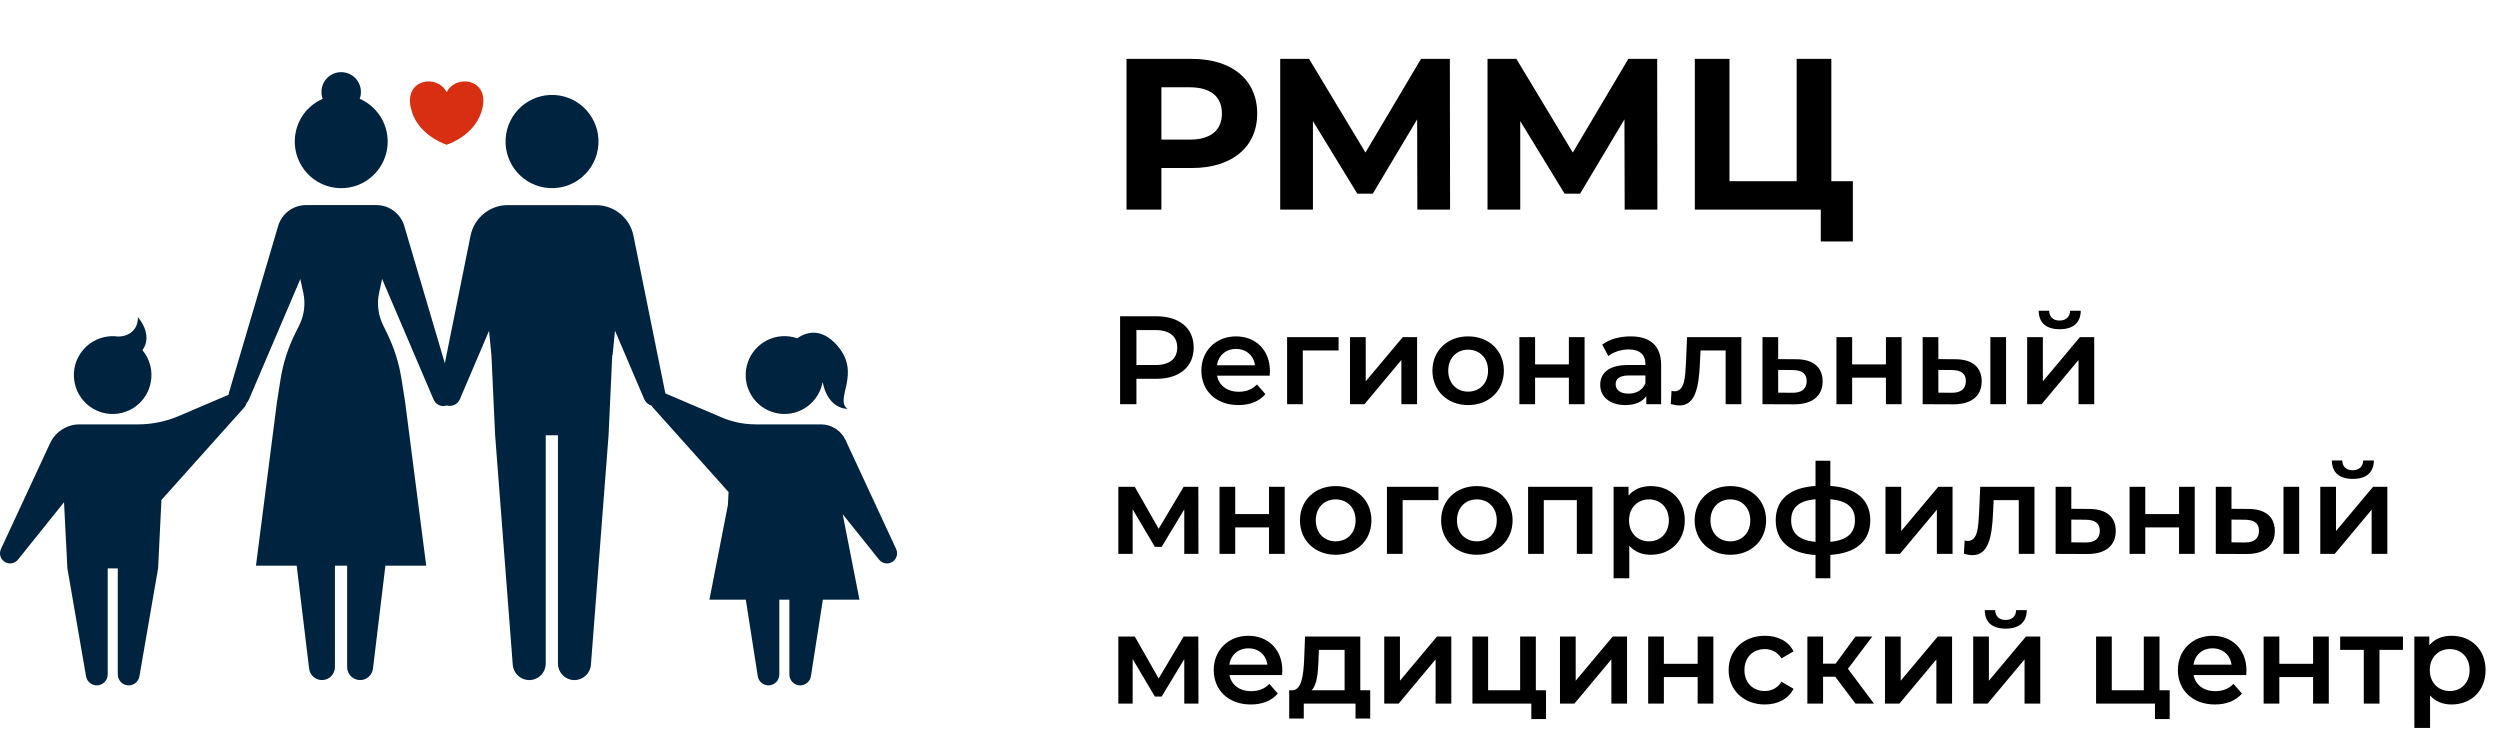
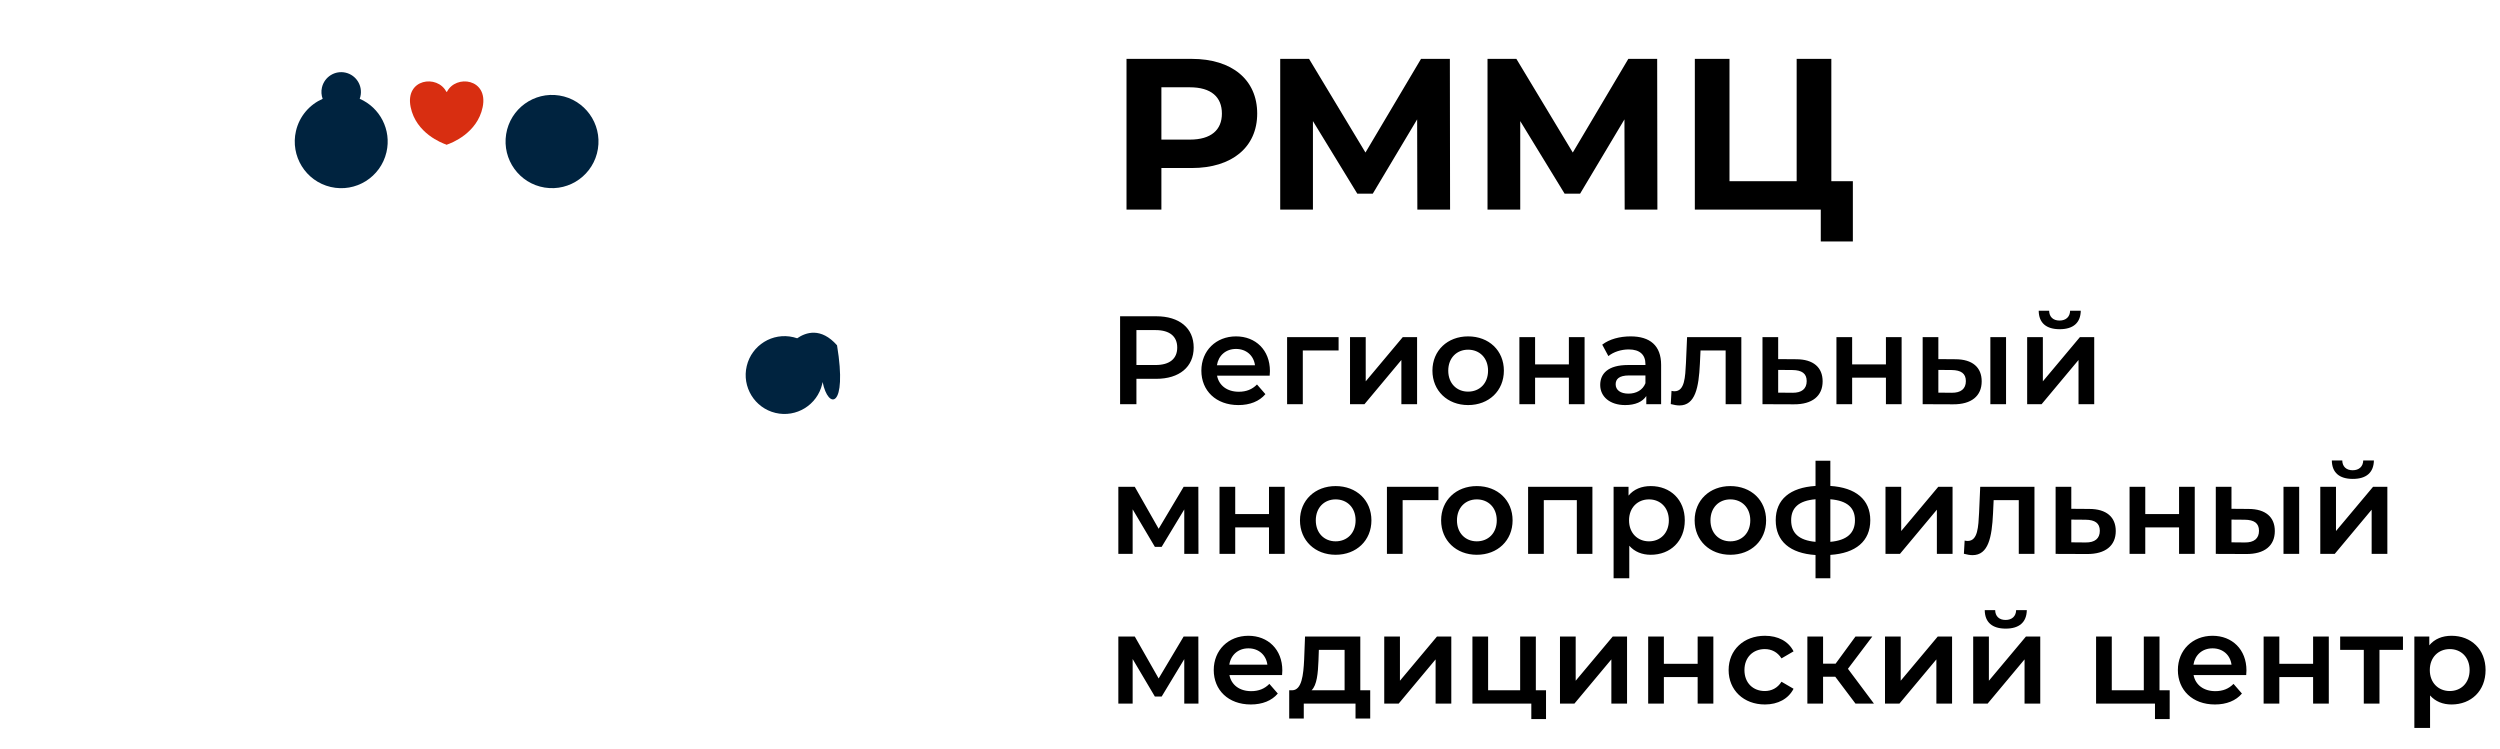
<svg xmlns="http://www.w3.org/2000/svg" width="167" height="50" viewBox="0 0 167 50" fill="none">
  <path fill-rule="evenodd" clip-rule="evenodd" d="M29.859 6.131C30.448 4.966 32.635 5.246 32.242 7.157C31.883 8.903 30.155 9.559 29.859 9.659L29.859 9.673C29.859 9.673 29.851 9.671 29.837 9.666C29.823 9.671 29.815 9.673 29.815 9.673L29.815 9.659C29.519 9.559 27.791 8.903 27.432 7.157C27.039 5.246 29.226 4.966 29.815 6.131H29.859H29.859Z" fill="#D82E11" />
  <path fill-rule="evenodd" clip-rule="evenodd" d="M21.507 5.84C21.674 5.129 22.384 4.688 23.093 4.855C23.802 5.022 24.242 5.734 24.075 6.446C24.063 6.499 24.048 6.55 24.029 6.6C25.381 7.186 26.163 8.676 25.816 10.165C25.426 11.839 23.757 12.88 22.088 12.489C20.419 12.098 19.382 10.423 19.771 8.749C20.003 7.753 20.687 6.982 21.554 6.602C21.467 6.366 21.445 6.103 21.507 5.84Z" fill="#00233F" />
-   <path fill-rule="evenodd" clip-rule="evenodd" d="M9.213 21.19C9.213 21.19 10.263 22.331 9.518 23.393C9.765 23.691 9.95 24.05 10.046 24.453C10.377 25.85 9.518 27.252 8.126 27.584C6.734 27.917 5.336 27.055 5.005 25.658C4.673 24.262 5.533 22.86 6.925 22.527C7.249 22.449 7.574 22.437 7.885 22.481C8.685 22.473 9.227 21.972 9.213 21.19Z" fill="#00233F" />
  <path fill-rule="evenodd" clip-rule="evenodd" d="M37.369 6.381C39.061 6.654 40.212 8.252 39.94 9.95C39.667 11.648 38.075 12.803 36.382 12.529C34.69 12.256 33.539 10.658 33.811 8.96C34.084 7.262 35.677 6.107 37.369 6.381Z" fill="#00233F" />
-   <path fill-rule="evenodd" clip-rule="evenodd" d="M56.482 29.397L59.862 36.674C60.007 36.987 59.895 37.358 59.602 37.538C59.312 37.716 58.937 37.65 58.724 37.385L56.291 34.35L57.412 40.059H54.968L54.169 45.17C54.113 45.523 53.81 45.783 53.453 45.783C53.054 45.783 52.73 45.458 52.73 45.057V40.059H52.058V45.057C52.058 45.458 51.734 45.783 51.334 45.783C50.978 45.783 50.675 45.523 50.619 45.17L49.82 40.059H47.389L48.625 33.73L48.668 32.869L43.6 27.207C43.567 27.17 43.539 27.13 43.517 27.089C43.308 27.031 43.128 26.881 43.036 26.668L41.081 22.087L40.92 23.73H40.898L40.652 29.074H40.652L39.474 44.407C39.429 44.984 38.95 45.429 38.374 45.429C37.765 45.429 37.271 44.934 37.271 44.322V29.074H36.455V44.322C36.455 44.934 35.961 45.429 35.352 45.429C34.776 45.429 34.297 44.984 34.252 44.407L33.074 29.074H33.074L32.828 23.73L32.668 22.098L30.718 26.668C30.571 27.012 30.192 27.189 29.839 27.087C29.491 27.204 29.111 27.034 28.967 26.695L25.525 18.633L25.324 19.564C25.165 20.295 25.261 21.058 25.594 21.727L25.869 22.291C26.334 23.245 26.654 24.263 26.819 25.312L27.062 26.854H27.061L27.062 26.854V26.854L28.471 37.786H25.744L24.914 44.665C24.861 45.101 24.493 45.429 24.055 45.429C23.577 45.429 23.189 45.04 23.189 44.561V37.786H22.373V44.561C22.373 45.04 21.986 45.429 21.508 45.429C21.07 45.429 20.701 45.101 20.649 44.665L19.819 37.786H17.099L18.501 26.854H18.501L18.502 26.854H18.501L18.736 25.36C18.906 24.28 19.241 23.232 19.728 22.253L19.991 21.727C20.324 21.058 20.419 20.295 20.261 19.564L20.062 18.642L16.625 26.695C16.587 26.782 16.534 26.858 16.47 26.921C16.448 27.025 16.4 27.123 16.325 27.207L10.784 33.397L10.561 37.967H10.556L10.56 37.968L9.314 45.177C9.254 45.527 8.951 45.783 8.596 45.783C8.193 45.783 7.867 45.456 7.867 45.052V37.967H7.195V45.052C7.195 45.456 6.869 45.783 6.466 45.783C6.112 45.783 5.808 45.527 5.748 45.177L4.502 37.968L4.506 37.967H4.502L4.276 33.548L1.201 37.384C0.988 37.65 0.613 37.715 0.323 37.538C0.03 37.358 -0.082 36.986 0.063 36.674L3.345 29.608C3.702 28.84 4.471 28.348 5.316 28.348H9.215C10.151 28.348 11.078 28.159 11.94 27.791L15.272 26.369C15.275 26.318 15.284 26.266 15.299 26.215L18.581 15.094C18.825 14.267 19.582 13.7 20.441 13.7H25.144C26.003 13.7 26.76 14.267 27.004 15.093L29.715 24.264L31.433 15.743C31.673 14.554 32.714 13.7 33.922 13.701L39.83 13.706C41.036 13.707 42.075 14.56 42.315 15.746L44.436 26.23C44.439 26.246 44.442 26.263 44.444 26.279L48.188 27.877C48.916 28.188 49.699 28.348 50.49 28.348H54.842C55.545 28.348 56.185 28.757 56.482 29.396L56.482 29.397Z" fill="#00233F" />
-   <path fill-rule="evenodd" clip-rule="evenodd" d="M53.251 22.597C53.835 22.195 54.841 21.853 55.914 23.066C57.59 24.958 55.704 26.672 56.616 27.31C56.616 27.31 55.323 27.379 54.951 25.519C54.943 25.564 54.933 25.61 54.922 25.656C54.591 27.052 53.194 27.915 51.801 27.582C50.41 27.249 49.55 25.847 49.882 24.451C50.213 23.054 51.611 22.192 53.003 22.525C53.087 22.545 53.17 22.569 53.251 22.597H53.251Z" fill="#00233F" />
+   <path fill-rule="evenodd" clip-rule="evenodd" d="M53.251 22.597C53.835 22.195 54.841 21.853 55.914 23.066C56.616 27.31 55.323 27.379 54.951 25.519C54.943 25.564 54.933 25.61 54.922 25.656C54.591 27.052 53.194 27.915 51.801 27.582C50.41 27.249 49.55 25.847 49.882 24.451C50.213 23.054 51.611 22.192 53.003 22.525C53.087 22.545 53.17 22.569 53.251 22.597H53.251Z" fill="#00233F" />
  <path d="M79.609 3.933C82.298 3.933 83.981 5.328 83.981 7.586C83.981 9.829 82.298 11.224 79.609 11.224H77.581V14H75.251V3.933H79.609ZM79.48 9.326C80.903 9.326 81.623 8.679 81.623 7.586C81.623 6.478 80.903 5.831 79.48 5.831H77.581V9.326H79.48ZM96.865 14H94.679L94.665 7.974L91.702 12.936H90.667L87.704 8.089V14H85.518V3.933H87.445L91.213 10.189L94.924 3.933H96.851L96.865 14ZM110.714 14H108.528L108.513 7.974L105.551 12.936H104.515L101.552 8.089V14H99.366V3.933H101.294L105.062 10.189L108.772 3.933H110.699L110.714 14ZM122.333 12.102H123.771V16.128H121.628V14H113.215V3.933H115.53V12.102H120.017V3.933H122.333V12.102Z" fill="black" />
  <path d="M77.238 21.127C78.782 21.127 79.738 21.916 79.738 23.216C79.738 24.508 78.782 25.305 77.238 25.305H75.913V27H74.822V21.127H77.238ZM77.188 24.383C78.144 24.383 78.639 23.955 78.639 23.216C78.639 22.478 78.144 22.05 77.188 22.05H75.913V24.383H77.188ZM84.831 24.785C84.831 24.869 84.823 24.995 84.814 25.096H81.299C81.425 25.75 81.97 26.169 82.751 26.169C83.254 26.169 83.648 26.01 83.967 25.683L84.529 26.329C84.126 26.807 83.497 27.059 82.725 27.059C81.224 27.059 80.251 26.094 80.251 24.76C80.251 23.426 81.232 22.47 82.566 22.47C83.875 22.47 84.831 23.384 84.831 24.785ZM82.566 23.309C81.886 23.309 81.391 23.745 81.291 24.399H83.833C83.749 23.753 83.254 23.309 82.566 23.309ZM89.418 22.52V23.409H87.027V27H85.978V22.52H89.418ZM90.181 27V22.52H91.23V25.473L93.705 22.52H94.661V27H93.612V24.047L91.146 27H90.181ZM98.069 27.059C96.693 27.059 95.686 26.102 95.686 24.76C95.686 23.418 96.693 22.47 98.069 22.47C99.461 22.47 100.459 23.418 100.459 24.76C100.459 26.102 99.461 27.059 98.069 27.059ZM98.069 26.161C98.832 26.161 99.402 25.616 99.402 24.76C99.402 23.904 98.832 23.359 98.069 23.359C97.313 23.359 96.743 23.904 96.743 24.76C96.743 25.616 97.313 26.161 98.069 26.161ZM101.495 27V22.52H102.544V24.34H104.801V22.52H105.85V27H104.801V25.23H102.544V27H101.495ZM108.925 22.47C110.217 22.47 110.963 23.082 110.963 24.374V27H109.973V26.455C109.722 26.841 109.235 27.059 108.564 27.059C107.54 27.059 106.894 26.497 106.894 25.716C106.894 24.97 107.398 24.383 108.757 24.383H109.915V24.315C109.915 23.703 109.545 23.342 108.799 23.342C108.295 23.342 107.775 23.51 107.44 23.787L107.029 23.023C107.507 22.654 108.203 22.47 108.925 22.47ZM108.782 26.295C109.294 26.295 109.738 26.06 109.915 25.599V25.079H108.832C108.119 25.079 107.926 25.347 107.926 25.674C107.926 26.052 108.245 26.295 108.782 26.295ZM112.697 22.52H116.321V27H115.273V23.409H113.595L113.553 24.299C113.477 25.893 113.242 27.084 112.185 27.084C112.018 27.084 111.825 27.05 111.607 26.992L111.657 26.111C111.732 26.128 111.799 26.136 111.858 26.136C112.546 26.136 112.571 25.18 112.622 24.248L112.697 22.52ZM119.982 23.997C121.132 23.997 121.752 24.542 121.752 25.473C121.752 26.455 121.056 27.017 119.831 27.008L117.734 27V22.52H118.782V23.988L119.982 23.997ZM119.739 26.237C120.351 26.245 120.687 25.977 120.687 25.456C120.687 24.945 120.36 24.726 119.739 24.718L118.782 24.71V26.228L119.739 26.237ZM122.674 27V22.52H123.723V24.34H125.98V22.52H127.028V27H125.98V25.23H123.723V27H122.674ZM130.615 23.997C131.764 23.997 132.377 24.542 132.377 25.473C132.377 26.455 131.689 27.017 130.464 27.008L128.434 27V22.52H129.482V23.988L130.615 23.997ZM132.956 27V22.52H134.004V27H132.956ZM130.372 26.237C130.984 26.245 131.32 25.977 131.32 25.456C131.32 24.945 130.992 24.726 130.372 24.718L129.482 24.71V26.228L130.372 26.237ZM137.587 21.991C136.689 21.991 136.194 21.572 136.186 20.758H136.882C136.891 21.161 137.142 21.413 137.578 21.413C138.006 21.413 138.275 21.161 138.283 20.758H138.996C138.98 21.572 138.485 21.991 137.587 21.991ZM135.414 27V22.52H136.463V25.473L138.938 22.52H139.894V27H138.845V24.047L136.379 27H135.414ZM80.057 37H79.109V34.03L77.599 36.53H77.146L75.661 34.022V37H74.705V32.52H75.804L77.398 35.322L79.067 32.52H80.049L80.057 37ZM81.464 37V32.52H82.513V34.34H84.769V32.52H85.818V37H84.769V35.23H82.513V37H81.464ZM89.22 37.059C87.844 37.059 86.838 36.102 86.838 34.76C86.838 33.418 87.844 32.47 89.22 32.47C90.613 32.47 91.611 33.418 91.611 34.76C91.611 36.102 90.613 37.059 89.22 37.059ZM89.22 36.161C89.984 36.161 90.554 35.616 90.554 34.76C90.554 33.904 89.984 33.359 89.22 33.359C88.465 33.359 87.895 33.904 87.895 34.76C87.895 35.616 88.465 36.161 89.22 36.161ZM96.087 32.52V33.409H93.696V37H92.647V32.52H96.087ZM98.65 37.059C97.274 37.059 96.267 36.102 96.267 34.76C96.267 33.418 97.274 32.47 98.65 32.47C100.043 32.47 101.041 33.418 101.041 34.76C101.041 36.102 100.043 37.059 98.65 37.059ZM98.65 36.161C99.414 36.161 99.984 35.616 99.984 34.76C99.984 33.904 99.414 33.359 98.65 33.359C97.895 33.359 97.325 33.904 97.325 34.76C97.325 35.616 97.895 36.161 98.65 36.161ZM102.077 32.52H106.373V37H105.332V33.409H103.126V37H102.077V32.52ZM110.271 32.47C111.58 32.47 112.544 33.376 112.544 34.76C112.544 36.153 111.58 37.059 110.271 37.059C109.7 37.059 109.197 36.866 108.836 36.455V38.628H107.788V32.52H108.786V33.107C109.138 32.679 109.658 32.47 110.271 32.47ZM110.153 36.161C110.908 36.161 111.479 35.616 111.479 34.76C111.479 33.904 110.908 33.359 110.153 33.359C109.398 33.359 108.82 33.904 108.82 34.76C108.82 35.616 109.398 36.161 110.153 36.161ZM115.585 37.059C114.209 37.059 113.202 36.102 113.202 34.76C113.202 33.418 114.209 32.47 115.585 32.47C116.978 32.47 117.976 33.418 117.976 34.76C117.976 36.102 116.978 37.059 115.585 37.059ZM115.585 36.161C116.348 36.161 116.919 35.616 116.919 34.76C116.919 33.904 116.348 33.359 115.585 33.359C114.83 33.359 114.259 33.904 114.259 34.76C114.259 35.616 114.83 36.161 115.585 36.161ZM124.935 34.752C124.935 36.153 123.962 36.958 122.267 37.067V38.628H121.277V37.075C119.582 36.966 118.618 36.161 118.618 34.752C118.618 33.359 119.574 32.57 121.277 32.461V30.775H122.267V32.461C123.962 32.57 124.935 33.367 124.935 34.752ZM119.649 34.752C119.649 35.607 120.161 36.094 121.277 36.195V33.351C120.153 33.443 119.649 33.921 119.649 34.752ZM122.267 36.195C123.383 36.094 123.911 35.607 123.911 34.752C123.911 33.904 123.383 33.443 122.267 33.351V36.195ZM125.951 37V32.52H127V35.473L129.475 32.52H130.431V37H129.383V34.047L126.916 37H125.951ZM132.278 32.52H135.902V37H134.854V33.409H133.176L133.134 34.299C133.058 35.893 132.823 37.084 131.766 37.084C131.599 37.084 131.406 37.05 131.188 36.992L131.238 36.111C131.313 36.127 131.38 36.136 131.439 36.136C132.127 36.136 132.152 35.179 132.203 34.248L132.278 32.52ZM139.563 33.997C140.712 33.997 141.333 34.542 141.333 35.473C141.333 36.455 140.637 37.017 139.412 37.008L137.315 37V32.52H138.363V33.988L139.563 33.997ZM139.32 36.237C139.932 36.245 140.268 35.977 140.268 35.456C140.268 34.945 139.941 34.726 139.32 34.718L138.363 34.71V36.228L139.32 36.237ZM142.255 37V32.52H143.304V34.34H145.561V32.52H146.609V37H145.561V35.23H143.304V37H142.255ZM150.196 33.997C151.345 33.997 151.958 34.542 151.958 35.473C151.958 36.455 151.27 37.017 150.045 37.008L148.015 37V32.52H149.063V33.988L150.196 33.997ZM152.537 37V32.52H153.585V37H152.537ZM149.953 36.237C150.565 36.245 150.901 35.977 150.901 35.456C150.901 34.945 150.573 34.726 149.953 34.718L149.063 34.71V36.228L149.953 36.237ZM157.168 31.991C156.27 31.991 155.775 31.572 155.767 30.758H156.463C156.472 31.161 156.723 31.413 157.159 31.413C157.587 31.413 157.856 31.161 157.864 30.758H158.577C158.561 31.572 158.066 31.991 157.168 31.991ZM154.995 37V32.52H156.044V35.473L158.519 32.52H159.475V37H158.426V34.047L155.96 37H154.995ZM80.057 47H79.109V44.03L77.599 46.53H77.146L75.661 44.022V47H74.705V42.52H75.804L77.398 45.322L79.067 42.52H80.049L80.057 47ZM85.659 44.785C85.659 44.869 85.65 44.995 85.642 45.096H82.127C82.252 45.75 82.798 46.169 83.578 46.169C84.081 46.169 84.476 46.01 84.794 45.683L85.357 46.329C84.954 46.807 84.325 47.059 83.553 47.059C82.051 47.059 81.078 46.094 81.078 44.76C81.078 43.426 82.059 42.47 83.393 42.47C84.702 42.47 85.659 43.384 85.659 44.785ZM83.393 43.309C82.714 43.309 82.219 43.745 82.118 44.399H84.66C84.576 43.753 84.081 43.309 83.393 43.309ZM90.868 46.111H91.53V47.998H90.549V47H87.092V47.998H86.119V46.111H86.329C86.958 46.086 87.067 45.104 87.117 44.055L87.176 42.52H90.868V46.111ZM88.074 44.131C88.04 44.97 87.973 45.767 87.612 46.111H89.819V43.409H88.099L88.074 44.131ZM92.467 47V42.52H93.516V45.473L95.99 42.52H96.947V47H95.898V44.047L93.432 47H92.467ZM102.594 46.111H103.274V48.032H102.292V47H98.358V42.52H99.406V46.111H101.546V42.52H102.594V46.111ZM104.207 47V42.52H105.256V45.473L107.731 42.52H108.687V47H107.639V44.047L105.172 47H104.207ZM110.098 47V42.52H111.147V44.34H113.403V42.52H114.452V47H113.403V45.23H111.147V47H110.098ZM117.896 47.059C116.478 47.059 115.472 46.102 115.472 44.76C115.472 43.418 116.478 42.47 117.896 42.47C118.769 42.47 119.465 42.83 119.809 43.51L119.004 43.98C118.735 43.552 118.332 43.359 117.888 43.359C117.116 43.359 116.529 43.896 116.529 44.76C116.529 45.633 117.116 46.161 117.888 46.161C118.332 46.161 118.735 45.968 119.004 45.54L119.809 46.01C119.465 46.681 118.769 47.059 117.896 47.059ZM123.946 47L122.595 45.205H121.781V47H120.732V42.52H121.781V44.332H122.62L123.946 42.52H125.07L123.442 44.676L125.179 47H123.946ZM125.918 47V42.52H126.967V45.473L129.442 42.52H130.398V47H129.35V44.047L126.883 47H125.918ZM133.982 41.992C133.084 41.992 132.589 41.572 132.581 40.758H133.277C133.286 41.161 133.537 41.413 133.974 41.413C134.401 41.413 134.67 41.161 134.678 40.758H135.391C135.375 41.572 134.88 41.992 133.982 41.992ZM131.809 47V42.52H132.858V45.473L135.333 42.52H136.289V47H135.24V44.047L132.774 47H131.809ZM144.255 46.111H144.935V48.032H143.953V47H140.018V42.52H141.067V46.111H143.206V42.52H144.255V46.111ZM150.063 44.785C150.063 44.869 150.054 44.995 150.046 45.096H146.531C146.657 45.75 147.202 46.169 147.982 46.169C148.486 46.169 148.88 46.01 149.199 45.683L149.761 46.329C149.358 46.807 148.729 47.059 147.957 47.059C146.455 47.059 145.482 46.094 145.482 44.76C145.482 43.426 146.464 42.47 147.798 42.47C149.106 42.47 150.063 43.384 150.063 44.785ZM147.798 43.309C147.118 43.309 146.623 43.745 146.523 44.399H149.065C148.981 43.753 148.486 43.309 147.798 43.309ZM151.21 47V42.52H152.259V44.34H154.515V42.52H155.564V47H154.515V45.23H152.259V47H151.21ZM160.518 42.52V43.409H158.949V47H157.901V43.409H156.323V42.52H160.518ZM163.762 42.47C165.071 42.47 166.036 43.376 166.036 44.76C166.036 46.153 165.071 47.059 163.762 47.059C163.192 47.059 162.688 46.866 162.328 46.455V48.628H161.279V42.52H162.277V43.107C162.63 42.679 163.15 42.47 163.762 42.47ZM163.645 46.161C164.4 46.161 164.97 45.616 164.97 44.76C164.97 43.904 164.4 43.359 163.645 43.359C162.89 43.359 162.311 43.904 162.311 44.76C162.311 45.616 162.89 46.161 163.645 46.161Z" fill="black" />
</svg>